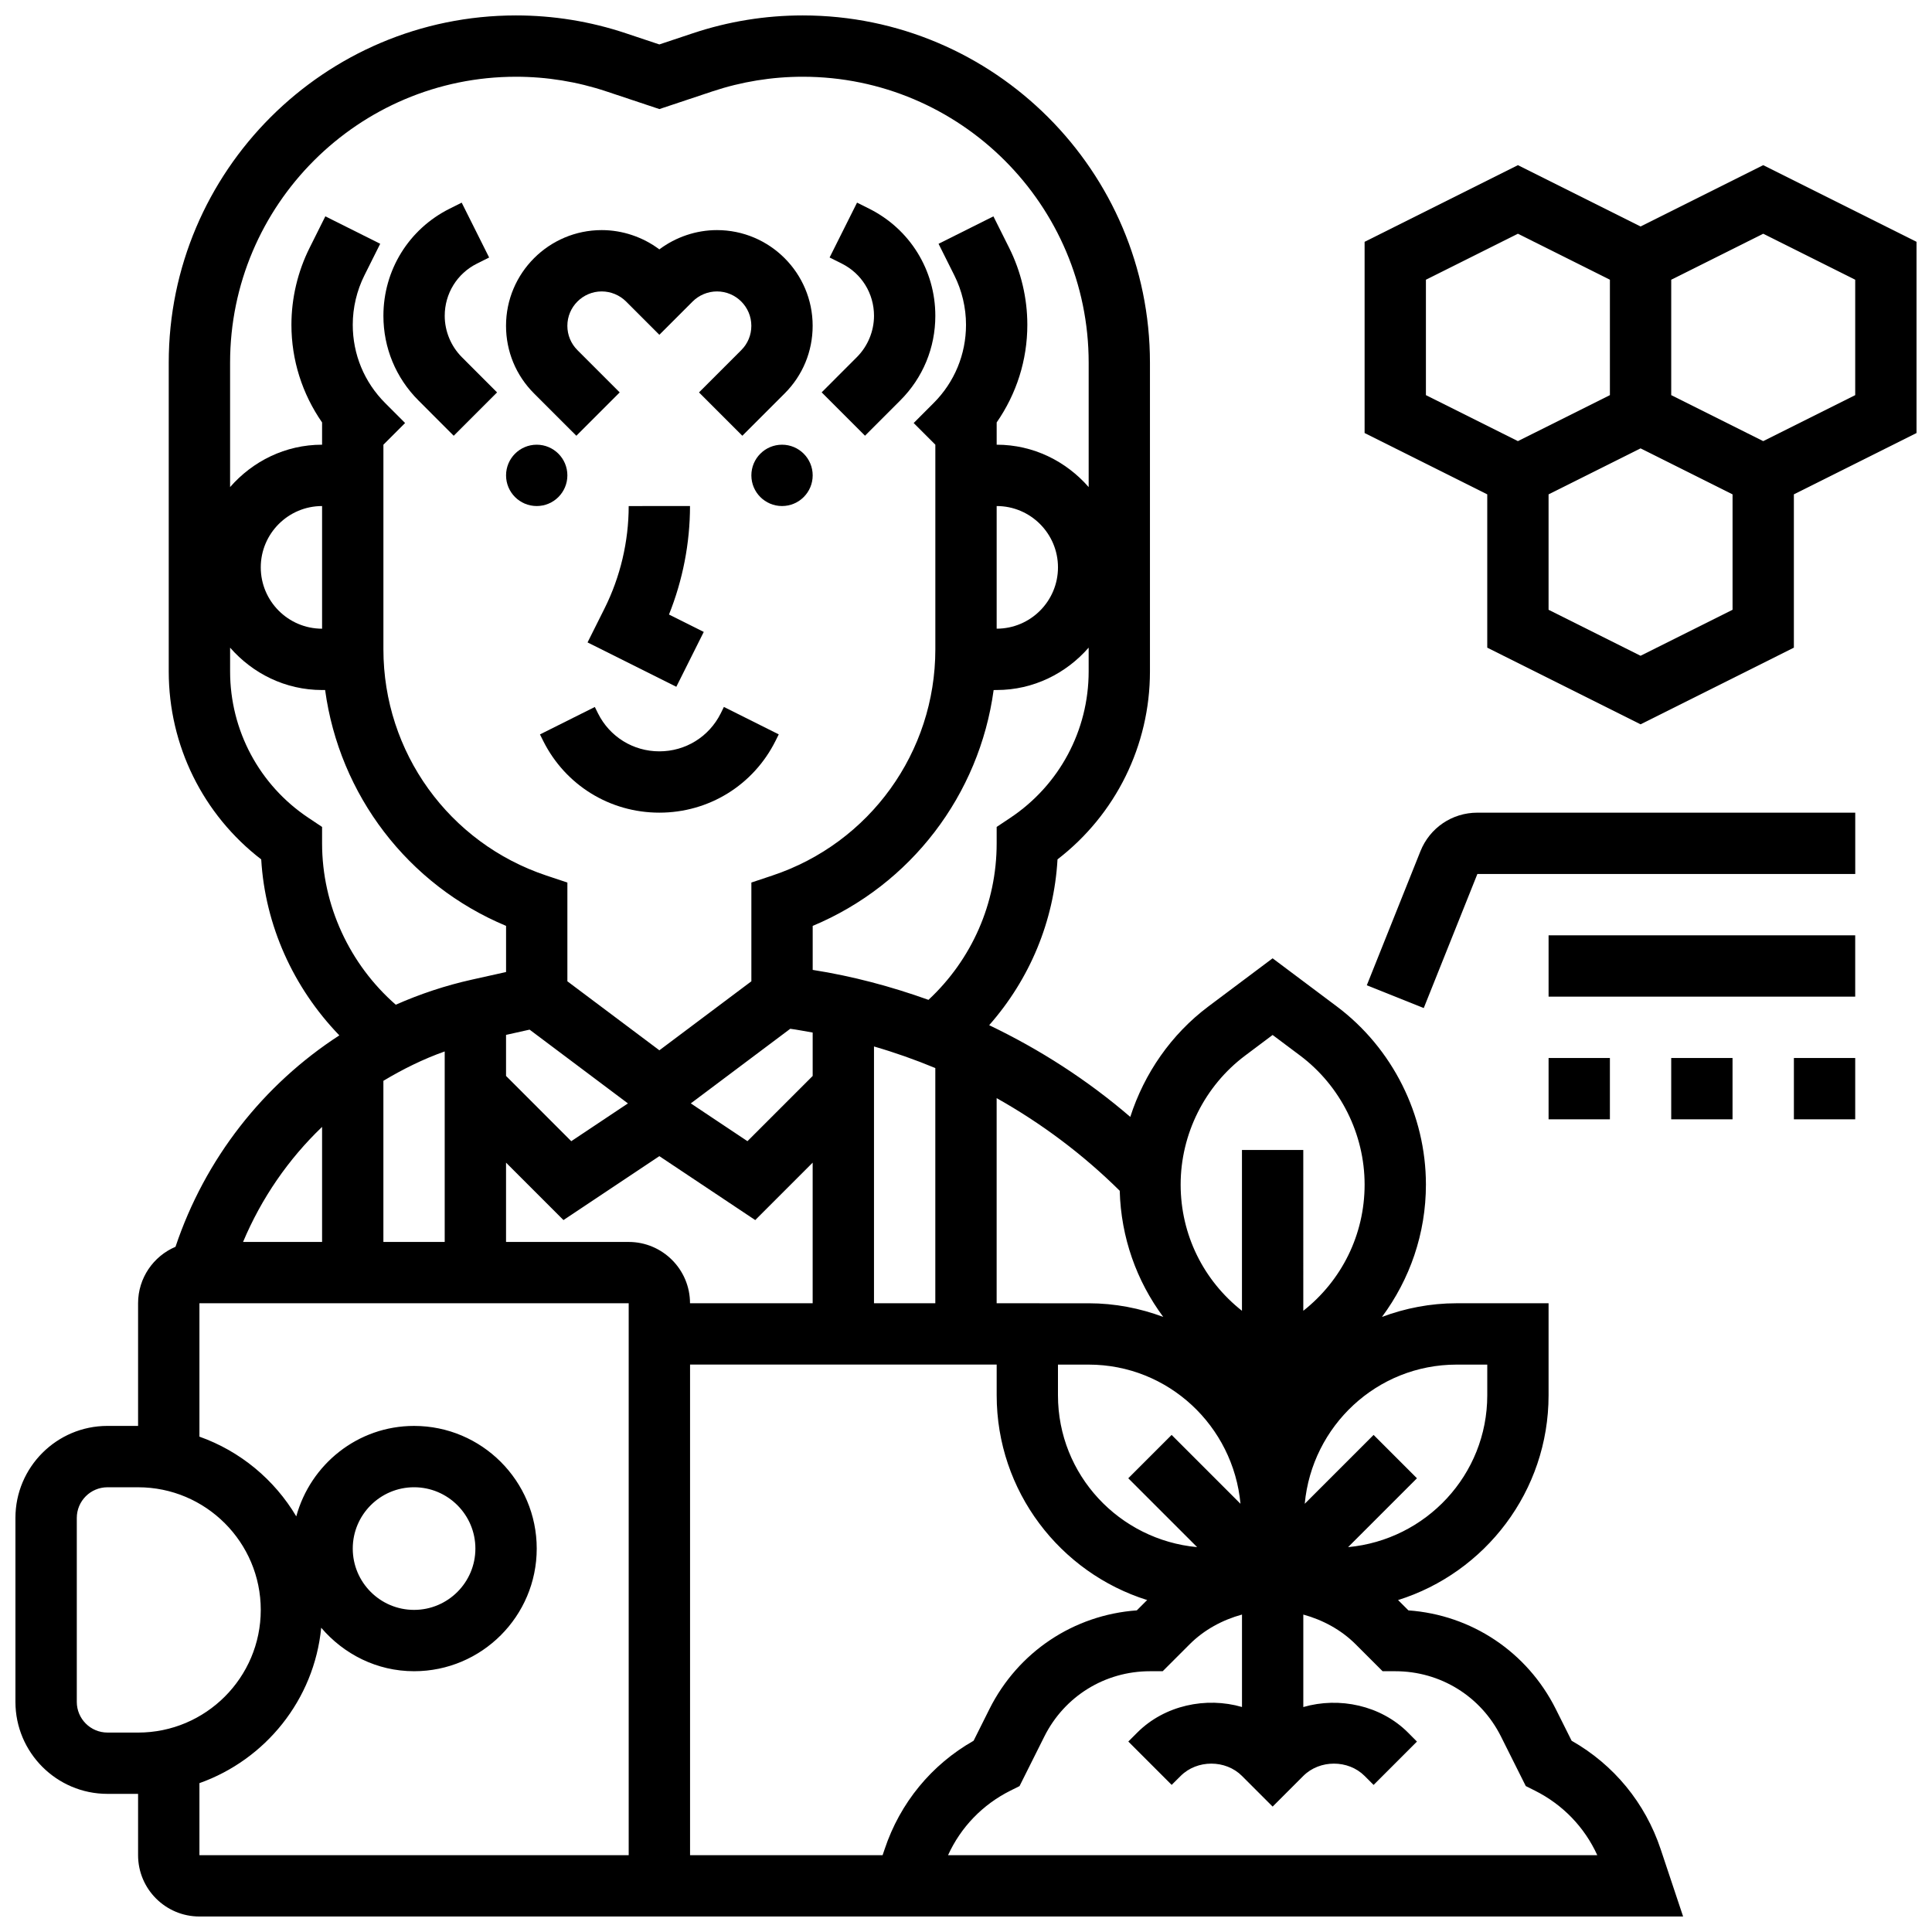
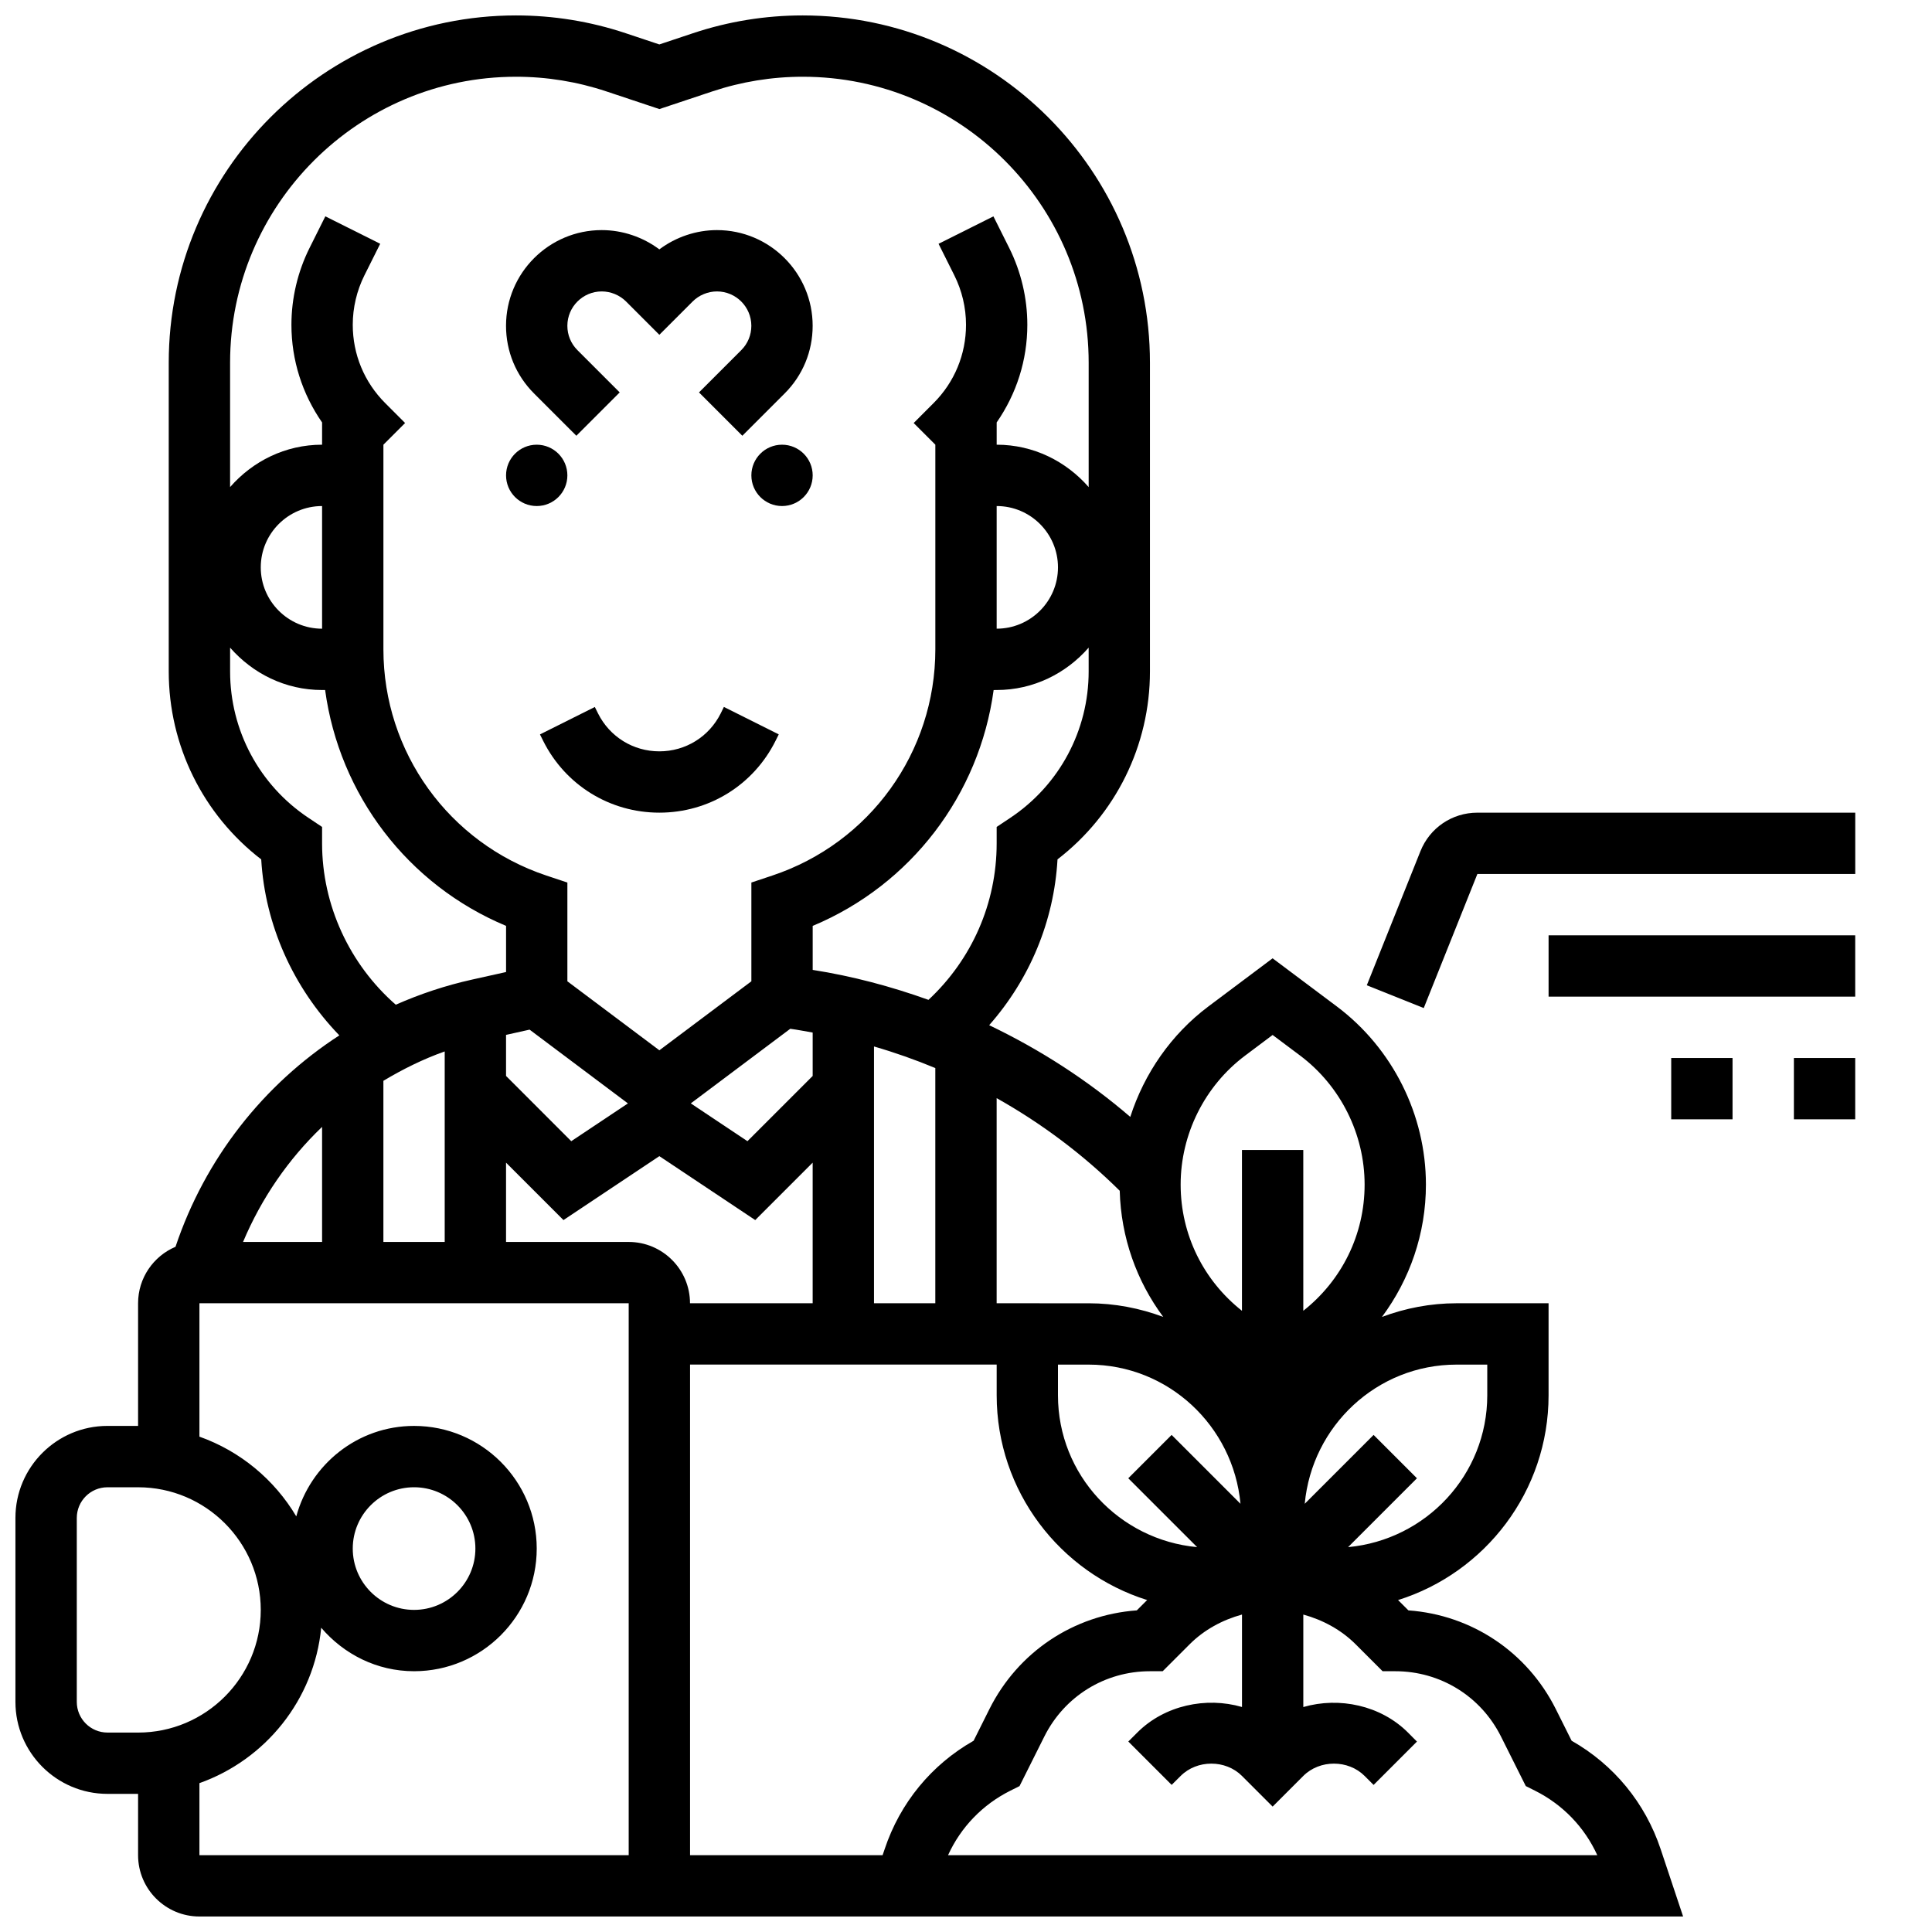
<svg xmlns="http://www.w3.org/2000/svg" width="800px" height="800px" version="1.1" viewBox="144 144 512 512">
  <defs>
    <clipPath id="b">
-       <path d="m505 187h146.9v149h-146.9z" />
-     </clipPath>
+       </clipPath>
    <clipPath id="a">
      <path d="m148.09 148.09h442.91v503.81h-442.91z" />
    </clipPath>
  </defs>
  <g clip-path="url(#b)">
    <path d="m611.27 187.77-32.504 16.25-32.504-16.25-40.629 20.316v50.672l32.504 16.25v40.629l40.629 20.316 40.629-20.316v-40.629l32.504-16.25v-50.676zm-89.387 30.359 24.379-12.188 24.379 12.188v30.586l-24.379 12.188-24.379-12.188zm56.883 99.656-24.379-12.188v-30.586l24.379-12.188 24.379 12.188v30.586zm56.883-69.07-24.379 12.188-24.379-12.188v-30.586l24.379-12.188 24.379 12.188z" />
  </g>
  <path d="m294.36 269.98c0 4.488-3.637 8.125-8.125 8.125s-8.125-3.637-8.125-8.125 3.637-8.129 8.125-8.129 8.125 3.641 8.125 8.129" />
  <path d="m359.37 269.98c0 4.488-3.637 8.125-8.125 8.125-4.488 0-8.125-3.637-8.125-8.125s3.637-8.129 8.125-8.129c4.488 0 8.125 3.641 8.125 8.129" />
-   <path d="m310.61 278.11c0 9.371-2.211 18.762-6.41 27.156l-4.492 8.98 23.523 11.758 7.273-14.539-9.215-4.606c3.652-9.109 5.57-18.941 5.57-28.75z" />
  <path d="m334.99 333.07c-3.098 6.191-9.32 10.043-16.254 10.043-6.93 0-13.156-3.852-16.25-10.043l-0.852-1.715-14.539 7.273 0.852 1.707c5.867 11.738 17.668 19.027 30.789 19.027 13.125 0 24.922-7.289 30.789-19.031l0.852-1.715-14.539-7.273z" />
-   <path d="m264.24 259.48 11.488-11.488-9.328-9.336c-2.883-2.887-4.543-6.879-4.543-10.957 0-5.906 3.273-11.215 8.566-13.855l3.203-1.602-7.273-14.539-3.203 1.602c-10.824 5.414-17.543 16.297-17.543 28.395 0 8.477 3.301 16.445 9.305 22.445z" />
-   <path d="m361.75 247.98 11.488 11.488 9.328-9.336c6.008-5.992 9.305-13.965 9.305-22.441 0-12.098-6.719-22.98-17.543-28.391l-3.203-1.602-7.273 14.539 3.203 1.602c5.293 2.637 8.566 7.945 8.566 13.852 0 4.07-1.656 8.07-4.543 10.953z" />
  <path d="m296.74 259.48 11.488-11.488-11.207-11.207c-1.719-1.723-2.664-4.008-2.664-6.445 0-5.019 4.09-9.109 9.109-9.109 2.398 0 4.746 0.977 6.445 2.664l8.824 8.828 8.824-8.824c1.699-1.691 4.047-2.668 6.445-2.668 5.023 0 9.109 4.09 9.109 9.109 0 2.438-0.941 4.723-2.664 6.445l-11.207 11.207 11.488 11.488 11.207-11.207c4.793-4.785 7.426-11.156 7.426-17.934 0-13.984-11.375-25.359-25.359-25.359-5.5 0-10.898 1.836-15.27 5.109-4.371-3.273-9.766-5.109-15.27-5.109-13.984 0-25.359 11.375-25.359 25.359 0 6.777 2.633 13.148 7.426 17.934z" />
  <path d="m520.43 369.58-14.211 35.527 15.09 6.039 14.211-35.527h100.14v-16.25l-100.14-0.004c-6.688 0-12.613 4.016-15.09 10.215z" />
  <path d="m554.39 391.87h81.258v16.25h-81.258z" />
  <path d="m619.4 424.38h16.25v16.25h-16.25z" />
  <g clip-path="url(#a)">
    <path d="m560.5 605.32-4.191-8.387c-7.59-15.172-22.34-24.965-39.062-26.164l-2.512-2.512c-0.074-0.074-0.164-0.137-0.242-0.219 23.09-7.238 39.895-28.832 39.895-54.281v-24.379h-24.379c-6.957 0-13.602 1.316-19.77 3.617 7.379-9.945 11.645-22.086 11.645-35.062 0-18.469-8.824-36.113-23.598-47.203l-17.031-12.766-17.039 12.773c-9.848 7.394-16.969 17.73-20.68 29.254-11.344-9.758-23.957-17.879-37.395-24.305 10.734-12.18 17.172-27.523 18.113-43.945 15.41-11.867 24.496-30.172 24.496-49.797v-81.828c0-50.746-41.281-92.027-92.02-92.027-9.922 0-19.715 1.586-29.105 4.723l-8.891 2.965-8.891-2.965c-9.391-3.137-19.184-4.723-29.105-4.723-50.738 0-92.02 41.281-92.02 92.027v81.828c0 19.633 9.086 37.941 24.508 49.805 1.031 17.453 8.477 33.977 20.703 46.637-20.137 13.051-35.582 32.648-43.418 56.027-5.824 2.469-9.918 8.246-9.918 14.965v32.504h-8.125c-13.441 0-24.379 10.938-24.379 24.379v48.754c0 13.441 10.938 24.379 24.379 24.379h8.125v16.25c0 8.965 7.289 16.25 16.25 16.25h393.2l-5.949-17.836c-4.098-12.281-12.418-22.391-23.59-28.738zm-249.89-132.19h-32.504v-21.016l15.219 15.219 25.41-16.941 25.41 16.941 15.219-15.219v37.266h-32.504c0-8.961-7.289-16.25-16.25-16.25zm-65.008-42.703c5.137-3.078 10.523-5.754 16.25-7.785v50.488h-16.25zm38.746-13.562 26.059 19.551-15.016 10.012-17.285-17.293v-10.879zm69.078-0.227c1.992 0.27 3.957 0.656 5.941 1v11.5l-17.285 17.285-15.016-10.012zm22.191 4.688c5.527 1.602 10.945 3.519 16.25 5.719v62.336h-16.25zm32.504 68.055v-54.363c11.871 6.672 22.867 14.895 32.617 24.547 0.332 12.359 4.461 23.906 11.531 33.43-6.168-2.297-12.816-3.613-19.77-3.613zm16.25 16.254h8.125c21.121 0 38.332 16.262 40.246 36.883l-18.25-18.25-11.488 11.488 18.25 18.25c-20.621-1.914-36.883-19.125-36.883-40.246zm113.77 0v8.125c0 21.121-16.262 38.332-36.883 40.246l18.25-18.25-11.488-11.488-18.25 18.25c1.914-20.625 19.125-36.883 40.246-36.883zm-64.164-81.895 7.281-5.461 7.281 5.453c10.711 8.035 17.098 20.82 17.098 34.203 0 13.301-6.102 25.434-16.25 33.438l-0.004-42.621h-16.25v42.621c-10.148-7.996-16.25-20.129-16.25-33.438-0.004-13.383 6.383-26.168 17.094-34.195zm-62.234-63.008-3.617 2.414v4.348c0 15.895-6.574 30.75-18.07 41.477-9.938-3.559-20.184-6.297-30.684-7.938v-11.66c26.066-10.891 44.172-34.754 47.953-62.504l0.801-0.008c9.758 0 18.414-4.402 24.379-11.23v6.312c0 15.621-7.762 30.125-20.762 38.789zm-3.617-82.625c8.965 0 16.25 7.289 16.25 16.25 0 8.965-7.289 16.25-16.25 16.25zm-127.38-113.77c8.168 0 16.227 1.309 23.965 3.891l14.031 4.676 14.035-4.68c7.734-2.578 15.797-3.887 23.961-3.887 41.777 0 75.77 33.992 75.77 75.777v32.969c-5.965-6.828-14.621-11.234-24.379-11.234v-5.898c5.242-7.566 8.125-16.488 8.125-25.883 0-7.047-1.664-14.09-4.82-20.395l-4.168-8.336-14.539 7.273 4.168 8.336c2.035 4.055 3.109 8.59 3.109 13.125 0 7.84-3.055 15.219-8.605 20.762l-5.266 5.273 5.742 5.742v54.242c0 27.238-17.363 51.324-43.199 59.938l-5.555 1.852v26.176l-24.379 18.285-24.379-18.285v-26.172l-5.559-1.852c-25.832-8.617-43.195-32.703-43.195-59.941v-54.242l5.746-5.746-5.266-5.273c-5.551-5.547-8.605-12.918-8.605-20.758 0-4.535 1.074-9.07 3.106-13.133l4.168-8.336-14.539-7.273-4.168 8.344c-3.152 6.297-4.82 13.352-4.82 20.398 0 9.395 2.883 18.324 8.125 25.883v5.894c-9.758 0-18.414 4.402-24.379 11.23v-32.969c0.004-41.781 33.992-75.773 75.77-75.773zm-67.641 130.02c0-8.965 7.289-16.25 16.25-16.25v32.504c-8.961 0-16.25-7.289-16.25-16.254zm16.25 73.137v-4.348l-3.617-2.414c-13-8.664-20.758-23.168-20.758-38.785v-6.312c5.965 6.824 14.617 11.227 24.375 11.227h0.805c3.777 27.758 21.883 51.617 47.953 62.504v12.23l-9.02 2.008c-7.019 1.559-13.773 3.812-20.211 6.656-12.254-10.719-19.527-26.379-19.527-42.766zm0 75.141v30.496h-20.945c4.891-11.621 12.031-21.965 20.945-30.496zm-56.879 160.51c-4.484 0-8.125-3.648-8.125-8.125v-48.754c0-4.477 3.641-8.125 8.125-8.125h8.125c17.926 0 32.504 14.578 32.504 32.504 0 17.926-14.578 32.504-32.504 32.504zm24.375 32.504v-19.098c17.48-6.207 30.414-22.078 32.27-41.184 5.965 6.988 14.727 11.523 24.613 11.523 17.926 0 32.504-14.578 32.504-32.504s-14.578-32.504-32.504-32.504c-14.953 0-27.449 10.199-31.219 23.973-5.785-9.742-14.84-17.285-25.664-21.129v-35.348h113.76v146.27zm40.633-81.262c0-8.965 7.289-16.25 16.25-16.25 8.965 0 16.25 7.289 16.25 16.25 0 8.965-7.289 16.25-16.25 16.25-8.961 0.004-16.25-7.285-16.25-16.25zm140.95 79.676-0.539 1.586h-51.023v-130.02h81.258v8.125c0 25.449 16.805 47.043 39.891 54.281-0.082 0.074-0.164 0.137-0.242 0.219l-2.512 2.512c-16.723 1.203-31.473 11.004-39.062 26.164l-4.191 8.387c-11.164 6.348-19.484 16.457-23.578 28.742zm16.805 1.586c3.379-7.418 9.141-13.414 16.527-17.105l2.422-1.211 6.566-13.125c5.336-10.684 16.062-17.316 28.008-17.316h3.363l7.144-7.144c3.836-3.836 8.688-6.453 13.871-7.875v24.5c-9.508-2.762-20.512-0.465-27.742 6.769l-2.383 2.383 11.488 11.488 2.383-2.371c4.348-4.348 11.906-4.348 16.25 0l8.125 8.125 8.125-8.125c4.348-4.348 11.906-4.348 16.25 0l2.383 2.383 11.488-11.488-2.375-2.391c-7.231-7.223-18.219-9.523-27.742-6.762v-24.508c5.184 1.422 10.035 4.047 13.871 7.875l7.144 7.141h3.363c11.945 0 22.672 6.629 28.012 17.309l6.566 13.125 2.422 1.211c7.387 3.699 13.148 9.688 16.527 17.105h-172.06z" />
  </g>
  <path d="m586.89 424.38h16.25v16.25h-16.25z" />
-   <path d="m554.39 424.38h16.25v16.25h-16.25z" />
</svg>